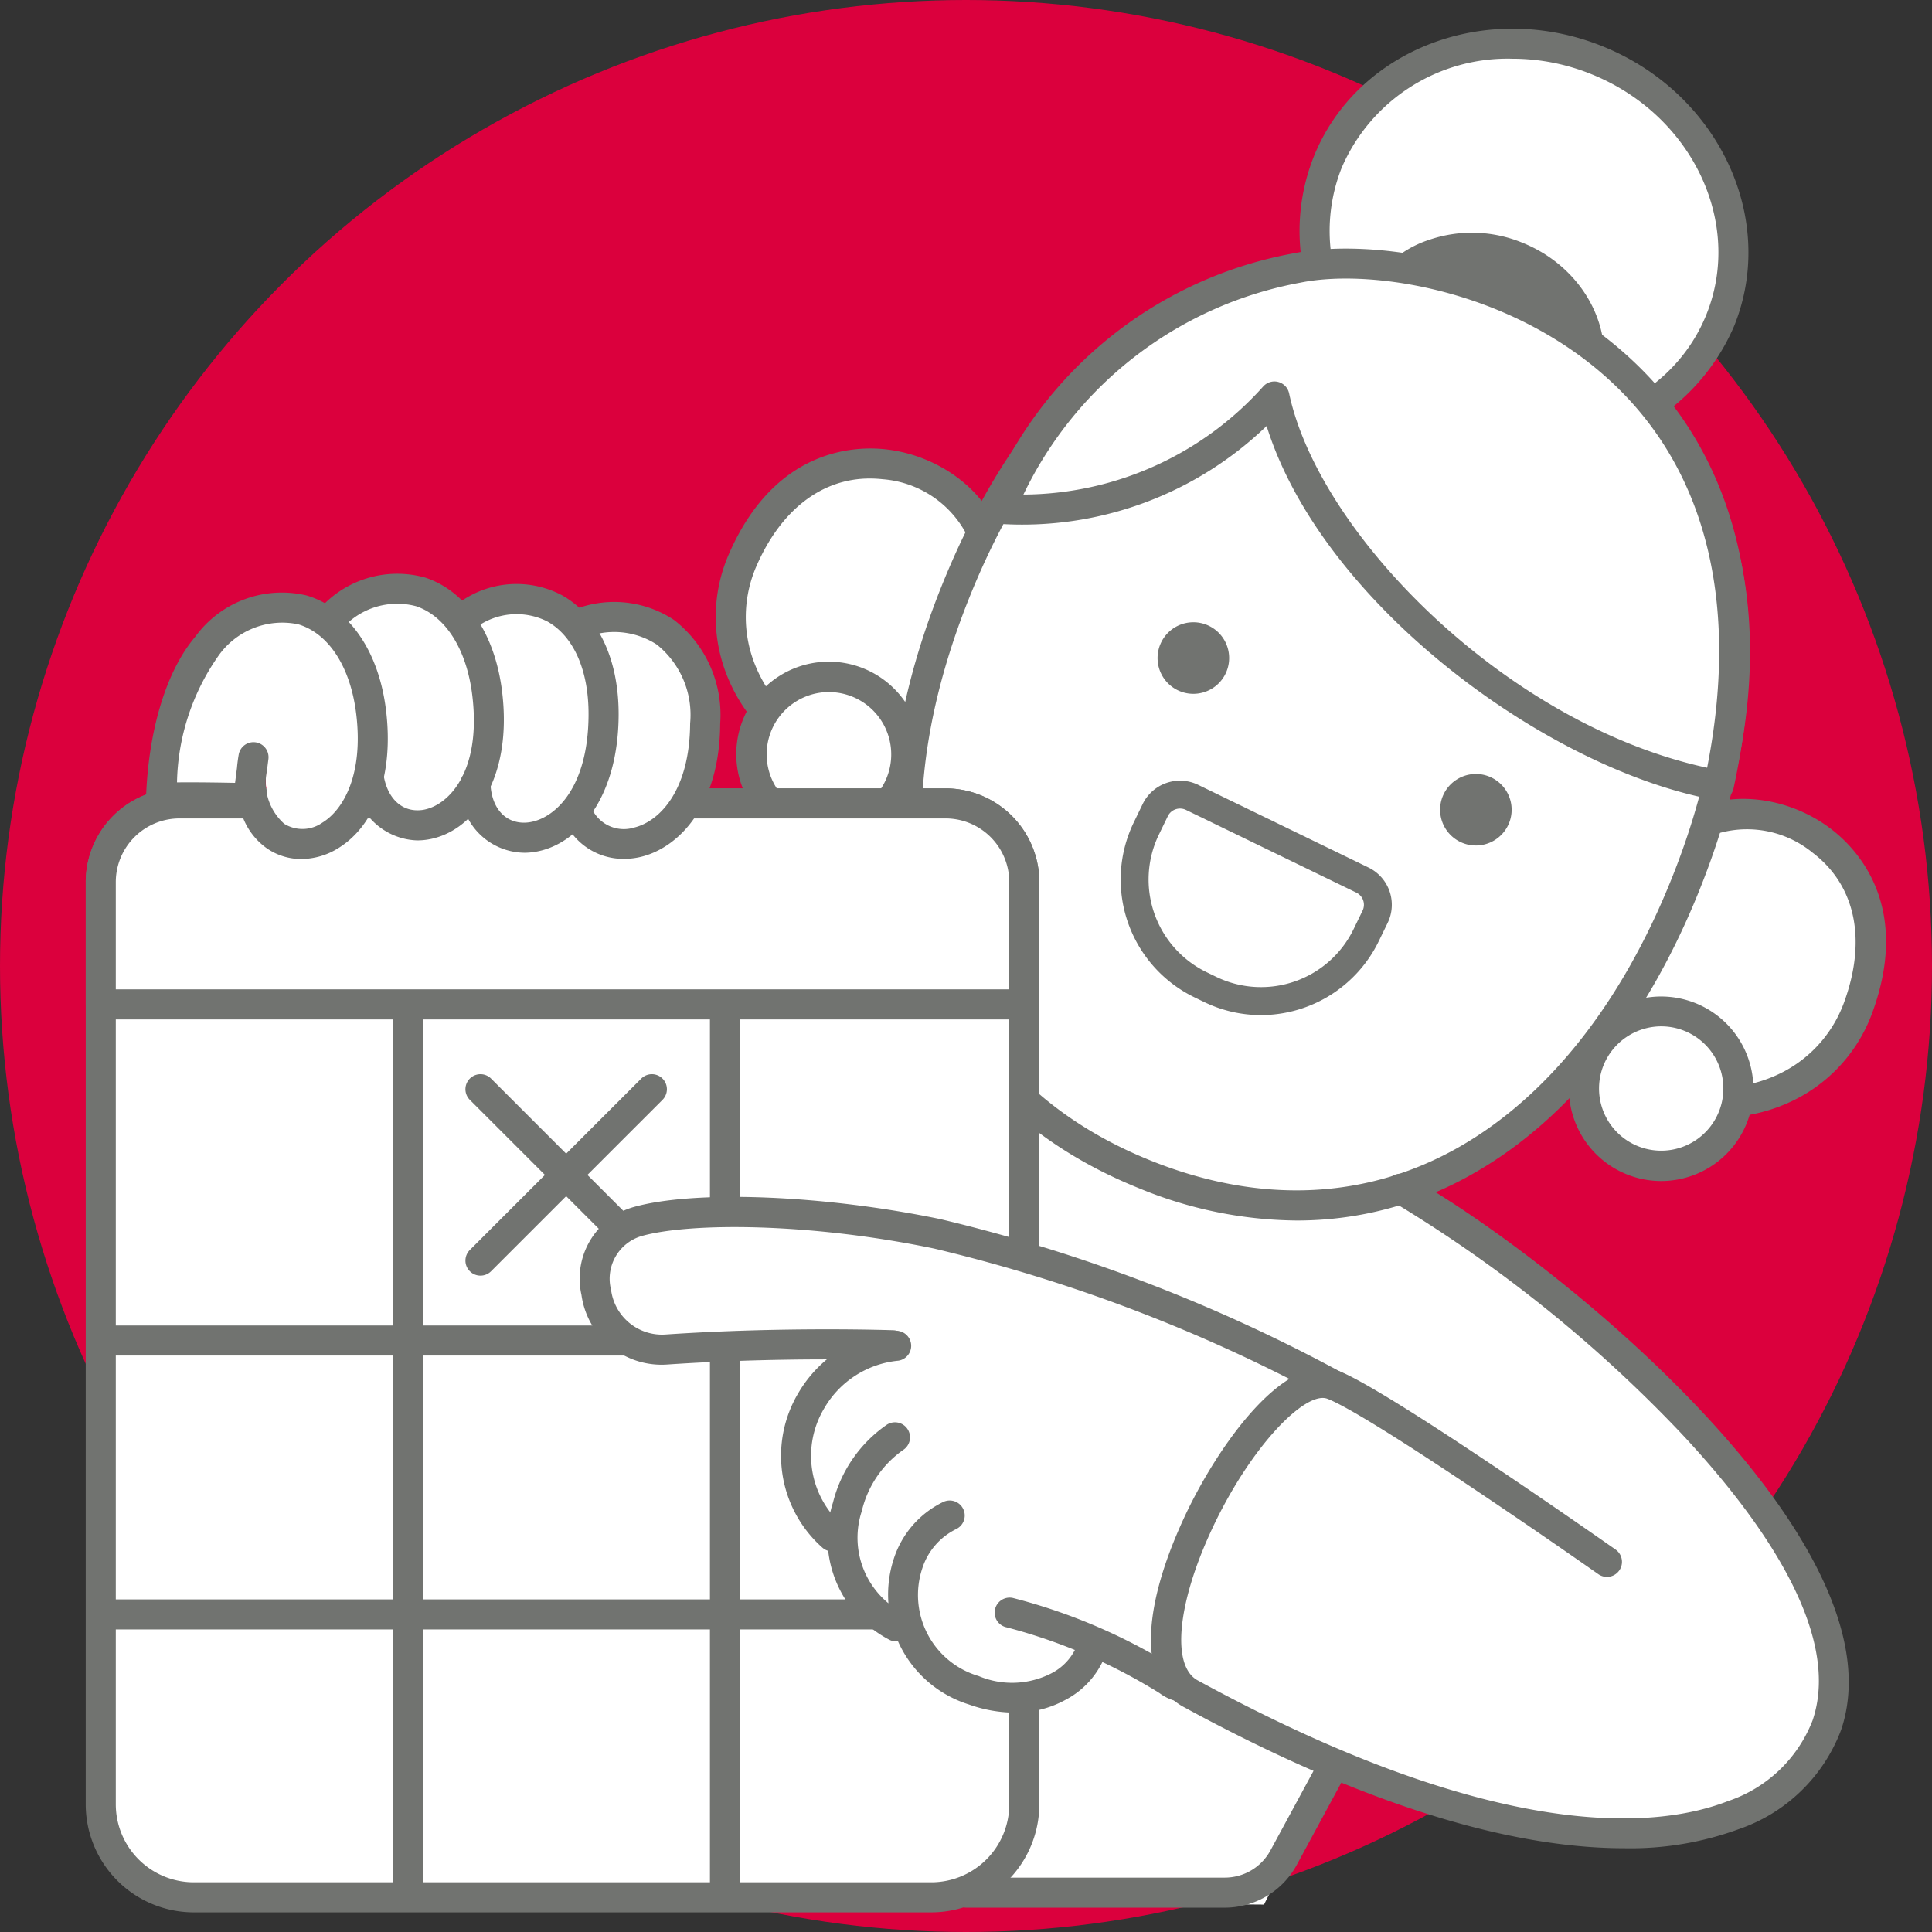
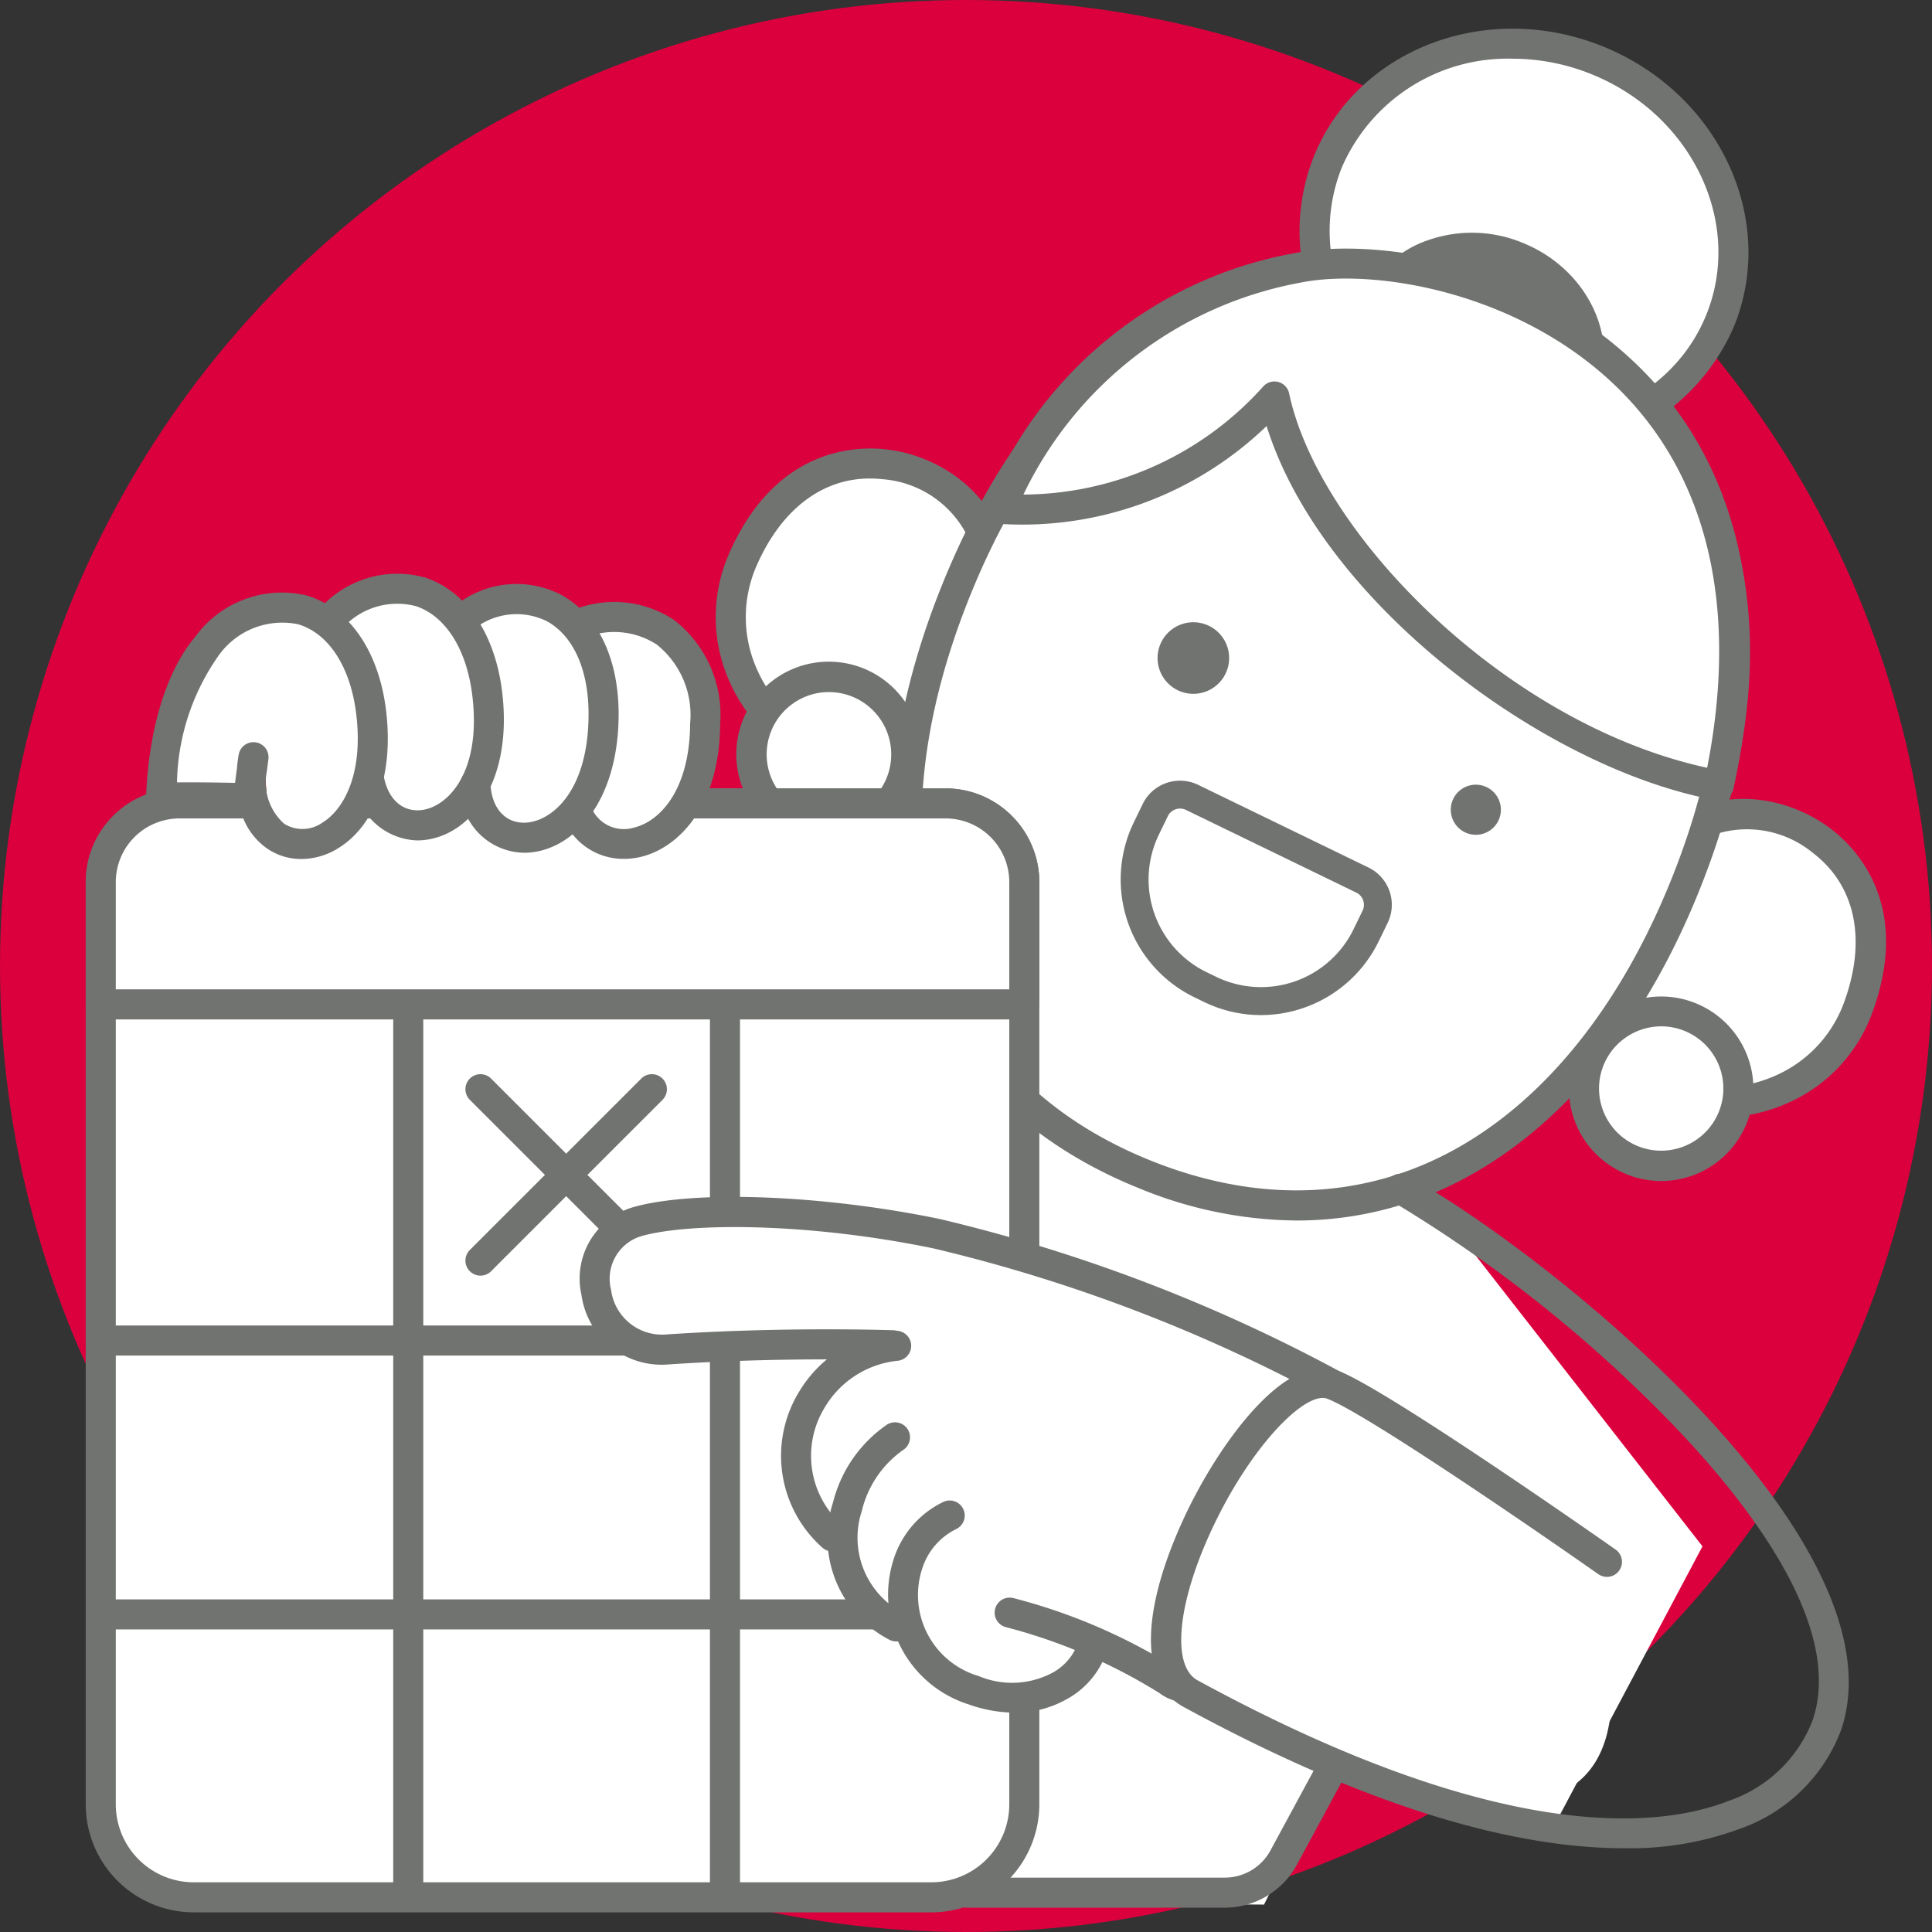
<svg xmlns="http://www.w3.org/2000/svg" width="90" height="90" viewBox="0 0 90 90">
  <rect x="0" y="0" width="90" height="90" fill="#333333" stroke="none" />
  <g id="Livello_2" data-name="Livello 2">
    <g id="Narrative">
      <g id="iconComePagareNarrative">
        <circle cx="45" cy="45" r="45" fill="#db003d" />
        <polygon points="29.653 88.001 58.574 88.221 62.717 79.879 72.129 84.489 78.714 72.087 61.832 50.441 25.922 45.526 29.653 88.001" fill="#fff" />
        <path d="M58.883,88.723l-29.688-.226L25.369,44.945,62.101,49.973l17.207,22.062L72.344,85.151,62.944,80.547Zm-28.771-1.218,28.154.214,4.225-8.508,9.423,4.615L78.121,72.138,61.563,50.909,26.475,46.106Z" fill="#fff" />
        <ellipse cx="70.996" cy="11.233" rx="9.087" ry="9.856" transform="translate(34.111 72.926) rotate(-68.116)" fill="#fff" />
        <path d="M71.528,21.13a11.205,11.205,0,0,1-4.18-.815,10.924,10.924,0,0,1-5.847-5.416,9.377,9.377,0,0,1-.301-7.6c2.012-5.008,8.041-7.318,13.443-5.147,5.401,2.17,8.16,8.009,6.148,13.017h0A9.814,9.814,0,0,1,71.528,21.13ZM70.459,2.735a8.412,8.412,0,0,0-7.96,5.085,7.993,7.993,0,0,0,.267,6.477,9.53,9.53,0,0,0,5.104,4.719c4.685,1.881,9.899-.079,11.623-4.37,1.724-4.292-.686-9.314-5.371-11.196A9.825,9.825,0,0,0,70.459,2.735Zm9.683,12.172h0Z" fill="#717370" />
        <ellipse cx="68.958" cy="16.196" rx="4.568" ry="5.152" transform="translate(28.227 74.149) rotate(-68.116)" fill="#717370" />
        <path d="M69.37,21.549a6.365,6.365,0,0,1-2.375-.464,6.165,6.165,0,0,1-3.247-2.936A4.911,4.911,0,0,1,66.546,11.182a6.17,6.17,0,0,1,4.375.126c2.994,1.203,4.55,4.374,3.467,7.069h0A5.285,5.285,0,0,1,69.37,21.549Zm-.832-9.308a4.516,4.516,0,0,0-1.521.26,3.513,3.513,0,0,0-2.017,5.022,4.772,4.772,0,0,0,2.517,2.263A4.194,4.194,0,0,0,73.09,17.856h0A4.196,4.196,0,0,0,70.4,12.607,5.003,5.003,0,0,0,68.538,12.241Zm5.201,5.876h0Z" fill="#717370" />
        <path d="M45.98,25.449c-.705-3.791-8.243-6.613-11.394.663a6.97,6.97,0,0,0,7.304,9.518Z" fill="#fff" />
        <path d="M41.057,36.381a7.686,7.686,0,0,1-2.861-.553,7.802,7.802,0,0,1-4.285-4.248,7.335,7.335,0,0,1,.033-5.747c2.135-4.929,5.841-5.067,7.328-4.9,2.667.301,4.987,2.188,5.396,4.388a.695.695,0,0,1-.039.389L42.54,35.891a.7.7,0,0,1-.565.434A7.593,7.593,0,0,1,41.057,36.381Zm-.54-14.09c-2.243,0-4.147,1.465-5.288,4.1a5.941,5.941,0,0,0-.023,4.657,6.395,6.395,0,0,0,3.512,3.481,6.276,6.276,0,0,0,2.683.442l3.849-9.582a4.827,4.827,0,0,0-4.134-3.065A5.412,5.412,0,0,0,40.517,22.291Z" fill="#717370" />
        <circle cx="38.618" cy="35.141" r="3.601" fill="#fff" />
        <path d="M38.618,39.445a4.311,4.311,0,1,1,1.688-.348A4.289,4.289,0,0,1,38.618,39.445Zm-.001-7.206A2.902,2.902,0,1,0,41.309,36.223v-0a2.904,2.904,0,0,0-2.692-3.983Z" fill="#717370" />
        <path d="M78.775,38.622c3.132-2.25,10.528.926,7.769,8.36a6.97,6.97,0,0,1-11.859,1.821Z" fill="#fff" />
        <path d="M80.109,52.057a7.765,7.765,0,0,1-2.893-.556,7.667,7.667,0,0,1-3.073-2.255.7.7,0,0,1-.108-.704L78.126,38.361a.695.695,0,0,1,.241-.308c1.818-1.306,4.798-1.062,6.932.565,1.194.911,3.77,3.572,1.902,8.607a7.333,7.333,0,0,1-3.951,4.172A7.766,7.766,0,0,1,80.109,52.057Zm-4.614-3.392a6.277,6.277,0,0,0,2.243,1.537,6.397,6.397,0,0,0,4.945-.085,5.94,5.94,0,0,0,3.205-3.379c1.086-2.927.562-5.481-1.438-7.007a4.829,4.829,0,0,0-5.106-.648Z" fill="#717370" />
        <circle cx="77.387" cy="50.714" r="3.601" fill="#fff" />
        <path d="M77.388,55.017a4.302,4.302,0,0,1-3.992-5.906h0a4.298,4.298,0,1,1,3.992,5.906Zm-.001-7.206a2.907,2.907,0,0,0-2.691,1.821h0a2.896,2.896,0,1,0,2.691-1.821ZM74.046,49.372h0Z" fill="#717370" />
        <ellipse cx="61.514" cy="34.381" rx="21.912" ry="18.319" transform="translate(6.683 78.648) rotate(-68.116)" fill="#fff" />
        <path d="M60.401,56.856a19.59,19.59,0,0,1-7.314-1.492c-10.886-4.373-14.419-15.129-9.22-28.071,5.198-12.942,15.189-18.269,26.076-13.894,10.886,4.373,14.419,15.129,9.221,28.071h0c-2.45,6.101-6.082,10.658-10.502,13.18A16.487,16.487,0,0,1,60.401,56.856Zm2.265-43.537c-7.352,0-13.74,5.131-17.501,14.495-4.876,12.141-1.642,22.2,8.443,26.251,5.089,2.045,10.053,1.824,14.359-.631,4.143-2.364,7.565-6.682,9.897-12.486h0C82.74,28.807,79.505,18.748,69.42,14.697A18.097,18.097,0,0,0,62.666,13.319ZM78.513,41.209h0Z" fill="#717370" />
        <path d="M69.763,38.3a1.167,1.167,0,1,0-1.592.434,1.167,1.167,0,0,0,1.592-.434" fill="#717370" />
-         <path d="M68.747,39.387a1.666,1.666,0,1,1,1.451-.839v0A1.67,1.67,0,0,1,68.747,39.387Zm.004-2.333a.667.667,0,1,0,.331.088A.668.668,0,0,0,68.751,37.054Z" fill="#717370" />
        <path d="M56.604,31.234a1.167,1.167,0,1,0-1.592.434,1.167,1.167,0,0,0,1.592-.434" fill="#717370" />
        <path d="M55.588,32.321a1.667,1.667,0,1,1,1.45-.839h0A1.668,1.668,0,0,1,55.588,32.321Zm.003-2.333a.68.68,0,0,0-.176.023.667.667,0,1,0,.754.975h0a.669.669,0,0,0-.248-.91A.661.661,0,0,0,55.591,29.988Z" fill="#717370" />
        <path d="M58.738,47.287a6.072,6.072,0,0,1-2.656-.615l-.446-.216a6.101,6.101,0,0,1-2.821-8.143l.416-.859a1.934,1.934,0,0,1,2.581-.894l7.936,3.852a1.93,1.93,0,0,1,.894,2.581l-.417.858a6.11,6.11,0,0,1-5.487,3.436Zm-3.769-9.621a.634.634,0,0,0-.207.035.627.627,0,0,0-.361.321l-.416.858A4.799,4.799,0,0,0,56.204,45.286l.446.216h0a4.793,4.793,0,0,0,6.406-2.219l.417-.859a.63.63,0,0,0-.291-.843l-7.936-3.852A.629.629,0,0,0,54.969,37.666Z" fill="#717370" />
        <path d="M46.616,23.706a15.707,15.707,0,0,0,12.75-5.236C61.123,26.74,71.803,35.096,80.069,36.587c4.497-20.634-13.088-25.419-19.625-24.107A18.561,18.561,0,0,0,46.616,23.706Z" fill="#fff" />
        <path d="M80.07,37.287a.724.724,0,0,1-.125-.011c-7.926-1.429-18.377-9.191-20.941-17.431a16.411,16.411,0,0,1-12.434,4.56.7.7,0,0,1-.613-.934A19.089,19.089,0,0,1,60.325,11.79c3.483-.7,10.992.172,16.234,5.502,3.148,3.201,6.432,9.172,4.194,19.443A.701.701,0,0,1,80.07,37.287ZM59.367,17.77a.701.701,0,0,1,.685.555C61.442,24.873,70.164,33.743,79.525,35.765c1.446-7.341.082-13.378-3.963-17.491-4.598-4.674-11.529-5.806-14.979-5.108a17.893,17.893,0,0,0-12.908,9.873,15.094,15.094,0,0,0,11.174-5.039A.699.699,0,0,1,59.367,17.77Z" fill="#717370" />
        <path d="M8.359,37.426H44.051A3.665,3.665,0,0,1,47.717,41.091V84.053a4.333,4.333,0,0,1-4.333,4.333H9.027a4.333,4.333,0,0,1-4.333-4.333V41.091A3.665,3.665,0,0,1,8.359,37.426Z" fill="#fff" />
        <path d="M43.384,89.085H9.026a5.038,5.038,0,0,1-5.033-5.032V41.091A4.371,4.371,0,0,1,8.359,36.726H44.051a4.371,4.371,0,0,1,4.365,4.365V84.053A5.038,5.038,0,0,1,43.384,89.085ZM8.359,38.126a2.968,2.968,0,0,0-2.965,2.965V84.053a3.636,3.636,0,0,0,3.632,3.632H43.384a3.636,3.636,0,0,0,3.632-3.632V41.091a2.968,2.968,0,0,0-2.965-2.965Z" fill="#717370" />
        <path d="M8.359,37.426H44.051A3.665,3.665,0,0,1,47.717,41.091v5.697a0,0,0,0,1,0,0H4.694a0,0,0,0,1,0,0V41.091A3.665,3.665,0,0,1,8.359,37.426Z" fill="#fff" />
        <path d="M47.716,47.488H4.694a.7.7,0,0,1-.7-.7V41.091A4.371,4.371,0,0,1,8.359,36.726H44.051a4.371,4.371,0,0,1,4.365,4.365v5.697A.7.7,0,0,1,47.716,47.488ZM5.394,46.088H47.016V41.091a2.968,2.968,0,0,0-2.965-2.965H8.359a2.968,2.968,0,0,0-2.965,2.965Z" fill="#717370" />
        <line x1="19.018" y1="47.085" x2="19.018" y2="87.893" fill="#fff" />
        <path d="M19.018,88.593a.7.7,0,0,1-.7-.7V47.085a.7.7,0,1,1,1.4,0V87.893A.7.7,0,0,1,19.018,88.593Z" fill="#717370" />
        <line x1="33.772" y1="47.085" x2="33.772" y2="87.893" fill="#fff" />
        <path d="M33.772,88.593a.7.7,0,0,1-.7-.7V47.085a.7.7,0,1,1,1.4,0V87.893A.7.7,0,0,1,33.772,88.593Z" fill="#717370" />
        <line x1="5.113" y1="75.204" x2="47.348" y2="75.204" fill="#fff" />
        <path d="M47.348,75.905H5.112a.7.7,0,1,1,0-1.4H47.348a.7.7,0,1,1,0,1.4Z" fill="#717370" />
        <line x1="4.744" y1="62.446" x2="47.717" y2="62.446" fill="#fff" />
        <path d="M47.716,63.146H4.744a.7.7,0,1,1,0-1.4H47.716a.7.7,0,1,1,0,1.4Z" fill="#717370" />
        <line x1="22.382" y1="58.724" x2="30.367" y2="50.739" fill="#fff" />
        <path d="M22.382,59.424a.7.7,0,0,1-.495-1.195l7.985-7.984a.7.7,0,1,1,.99.99l-7.985,7.984A.698.698,0,0,1,22.382,59.424Z" fill="#717370" />
        <line x1="22.382" y1="50.739" x2="30.367" y2="58.724" fill="#fff" />
        <path d="M30.367,59.424a.698.698,0,0,1-.495-.205L21.887,51.235a.7.7,0,0,1,.99-.99l7.985,7.984a.7.7,0,0,1-.495,1.195Z" fill="#717370" />
        <path d="M15.301,38.122a1.367,1.367,0,0,1-1.503.059,1.809,1.809,0,0,1-.679-1.289.918.918,0,0,0-.033-.342,5.203,5.203,0,0,1,.077-1.11.968.968,0,0,0-.776-1.096.95.95,0,0,0-1.096.776,10.168,10.168,0,0,0-.169,1.262,8.208,8.208,0,0,1-2.824-.028A8.827,8.827,0,0,1,10.77,30.741a3.393,3.393,0,0,1,3.382-1.433c.028.007.055.016.083.024,1.328.397,2.272,1.88,2.526,3.966C17.091,35.997,16.223,37.559,15.301,38.122ZM20.057,37.494c-.774.11-1.362-.427-1.524-1.409-.001-.009-.007-.015-.009-.024a9.497,9.497,0,0,0,.124-2.993,7.648,7.648,0,0,0-1.599-3.999,2.916,2.916,0,0,1,2.67-.582c1.285.432,2.2,1.906,2.448,3.942C22.583,35.836,21.094,37.344,20.057,37.494Zm4.732.826c-.773.012-1.274-.583-1.326-1.55a8.835,8.835,0,0,0-.27-7.348,2.75,2.75,0,0,1,2.539-.009c1.152.649,1.806,2.161,1.794,4.15C27.505,36.997,25.836,38.303,24.789,38.32Zm4.753.814c-.779.009-1.296-.597-1.333-1.59a.909.909,0,0,0-.061-.249,8.471,8.471,0,0,0,1.072-4.308,8.35,8.35,0,0,0-.533-3.004,2.547,2.547,0,0,1,2.011.378,4.73,4.73,0,0,1,1.582,4.016C32.258,37.812,30.589,39.117,29.542,39.134Z" fill="#fff" />
        <path d="M29.525,39.834a2.092,2.092,0,0,1-2.016-2.264l-.098-.3.134-.332a7.778,7.778,0,0,0,.974-3.956,7.605,7.605,0,0,0-.489-2.755l-.288-.77.806-.162a3.235,3.235,0,0,1,2.55.491,5.4,5.4,0,0,1,1.88,4.593c-.024,3.962-2.062,5.432-3.427,5.454l-.003 0Zm-.628-2.442a1.224,1.224,0,0,1,.012.125c.013.344.11.917.618.917h.006c.661-.012,2.029-1.019,2.047-4.062a4.075,4.075,0,0,0-1.282-3.438,1.696,1.696,0,0,0-.664-.279,8.986,8.986,0,0,1,.287,2.335A9.32,9.32,0,0,1,28.897,37.392ZM14.454,39.082a1.845,1.845,0,0,1-1.052-.323A2.474,2.474,0,0,1,12.426,36.993l-.012-.084L12.422,36.826l-.035-.243a5.898,5.898,0,0,1,.086-1.261.27.27,0,0,0-.219-.291.242.242,0,0,0-.273.207,9.87,9.87,0,0,0-.159,1.158l-.008.439-.399.183a5.37,5.37,0,0,1-2.507.095c-.235-.024-.459-.047-.655-.06l-.718-.047.067-.717a9.438,9.438,0,0,1,2.553-5.903l.083-.098a4.064,4.064,0,0,1,4.093-1.656l.11.032c1.599.478,2.728,2.18,3.017,4.551.371,3.027-.682,4.828-1.791,5.505A2.335,2.335,0,0,1,14.454,39.082Zm-.632-2.225a1.113,1.113,0,0,0,.368.744.699.699,0,0,0,.746-.077h0c.703-.429,1.421-1.77,1.131-4.14-.219-1.802-.979-3.065-2.032-3.38a2.738,2.738,0,0,0-2.731,1.19l-.085.1a7.893,7.893,0,0,0-2.14,4.428,10.568,10.568,0,0,0,1.392.083c.032-.242.075-.493.113-.713a1.651,1.651,0,1,1,3.268.465,4.584,4.584,0,0,0-.07.892A1.622,1.622,0,0,1,13.822,36.857Zm10.943,2.163a2.081,2.081,0,0,1-2.002-2.213l-.009-.175.074-.159a8.133,8.133,0,0,0-.261-6.737l-.328-.652.666-.3a3.459,3.459,0,0,1,3.168.018c1.383.779,2.167,2.516,2.153,4.765-.024,3.961-2.062,5.432-3.426,5.453h0Zm-.59-2.129c.045.366.201.757.602.729h0c.661-.011,2.03-1.018,2.048-4.062.011-1.726-.513-3.015-1.437-3.535a1.809,1.809,0,0,0-1.234-.178,8.796,8.796,0,0,1,.594,2.269A9.102,9.102,0,0,1,24.175,36.891ZM19.858,38.208a2.106,2.106,0,0,1-2.003-1.938l-.047-.194.028-.147a8.722,8.722,0,0,0,.117-2.776,6.969,6.969,0,0,0-1.442-3.636l-.475-.57.597-.441a3.595,3.595,0,0,1,3.306-.683c1.549.521,2.641,2.21,2.922,4.521.479,3.93-1.355,5.647-2.705,5.843h-.002A2.07,2.07,0,0,1,19.858,38.208Zm-.62-2.159c.069.342.247.823.719.751h0c.653-.094,1.883-1.267,1.515-4.288-.211-1.736-.969-3.025-1.977-3.363a1.931,1.931,0,0,0-1.43.123,8.776,8.776,0,0,1,1.277,3.71A10.173,10.173,0,0,1,19.238,36.05Z" fill="#fff" />
        <path d="M14.039,40.016a2.801,2.801,0,0,1-1.583-.48,3.144,3.144,0,0,1-1.211-1.66c-.771-.018-2.818-.06-3.702-.008a.691.691,0,0,1-.53-.199.7.7,0,0,1-.21-.526c.119-3.178.955-5.905,2.292-7.48a4.984,4.984,0,0,1,5.198-1.921c1.975.592,3.354,2.59,3.69,5.346.36,2.952-.477,5.356-2.239,6.432A3.282,3.282,0,0,1,14.039,40.016Zm-1.608-4.085a2.575,2.575,0,0,0,.811,2.446,1.611,1.611,0,0,0,1.773-.053c.988-.604,1.922-2.251,1.579-5.067-.267-2.187-1.277-3.748-2.702-4.175a3.634,3.634,0,0,0-3.729,1.486A10.608,10.608,0,0,0,8.245,36.447c.879-.011,2.009.008,2.705.022l.089-.697q.026-.304.081-.622a.7.7,0,0,1,1.384.207Z" fill="#717370" />
        <path d="M19.432,39.149a3.052,3.052,0,0,1-2.942-2.802.7.7,0,0,1,1.381-.23c.186,1.111.885,1.741,1.807,1.614,1.175-.17,2.763-1.733,2.322-5.344-.26-2.133-1.238-3.684-2.616-4.147a3.422,3.422,0,0,0-3.542,1.157.7.7,0,1,1-1.005-.975,4.82,4.82,0,0,1,4.993-1.509c1.902.64,3.232,2.623,3.56,5.305.503,4.124-1.386,6.592-3.512,6.899A3.087,3.087,0,0,1,19.432,39.149Z" fill="#717370" />
        <path d="M24.406,39.724a3.017,3.017,0,0,1-2.957-3.178.7.7,0,0,1,.673-.726.709.709,0,0,1,.726.673c.042,1.115.653,1.831,1.559,1.831l.027-0c1.187-.019,2.961-1.367,2.983-5.005.013-2.083-.687-3.675-1.92-4.369a3.186,3.186,0,0,0-3.277.247.7.7,0,1,1-.733-1.192,4.536,4.536,0,0,1,4.697-.274c1.689.951,2.649,2.991,2.634,5.598-.026,4.154-2.213,6.362-4.361,6.396Z" fill="#717370" />
        <path d="M29.071,40.009a3.012,3.012,0,0,1-2.704-1.616.7.7,0,0,1,1.239-.65,1.642,1.642,0,0,0,1.936.808c1.191-.29,2.589-1.734,2.607-4.853a4.197,4.197,0,0,0-1.553-3.671,3.648,3.648,0,0,0-3.371-.312.7.7,0,0,1-.489-1.312,5.052,5.052,0,0,1,4.662.476,5.595,5.595,0,0,1,2.151,4.828c-.024,3.925-1.996,5.795-3.677,6.205A3.382,3.382,0,0,1,29.071,40.009Z" fill="#717370" />
        <path d="M60.98,64.733,54.486,77.047a24.235,24.235,0,0,0-5.567-2.849.86.86,0,1,0-.555,1.628c.526.179,1.026.385,1.507.6a2.634,2.634,0,0,1-1.082,1.103,3.853,3.853,0,0,1-3.253.113,3.799,3.799,0,0,1-2.528-4.811,2.907,2.907,0,0,1,1.511-1.745.861.861,0,0,0-.77-1.54A4.614,4.614,0,0,0,41.37,72.302a5.515,5.515,0,0,0-.249,1.737,3.891,3.891,0,0,1-.931-3.878,4.639,4.639,0,0,1,1.871-2.769.86.86,0,1,0-.953-1.432,6.364,6.364,0,0,0-2.565,3.701c-.014.044-.019.092-.032.137a4.235,4.235,0,0,1-.079-4.405,4.334,4.334,0,0,1,3.334-2.13.861.861,0,0,0-.256-1.703,7.49,7.49,0,0,0-1.464.368,40.754,40.754,0,0,0-5.603-.252c-.414 0-.823.015-1.23.031a9.41,9.41,0,0,1-3.861-.399,2.128,2.128,0,0,1-1.287-1.955c.038-.881.82-1.29,1.47-1.474,2.303-.649,8.12-1.03,13.838.157C46.902,58.767,52.666,60.959,60.98,64.733Z" fill="#fff" />
        <path d="M47.152,78.639a5.608,5.608,0,0,1-1.846-.335,4.486,4.486,0,0,1-2.964-5.688,3.593,3.593,0,0,1,1.864-2.155.16.16,0,0,0,.072-.215.164.164,0,0,0-.216-.073A3.904,3.904,0,0,0,42.037,72.515a4.798,4.798,0,0,0-.215,1.517.7.7,0,0,1-1.189.508,4.586,4.586,0,0,1-1.108-4.594,5.311,5.311,0,0,1,2.149-3.136.16.16,0,1,0-.178-.267,5.674,5.674,0,0,0-2.287,3.332l-.024.113a.7.7,0,0,1-1.257.197,4.905,4.905,0,0,1-.095-5.155,5.028,5.028,0,0,1,3.83-2.46.161.161,0,1,0-.05-.318,6.813,6.813,0,0,0-1.325.333.693.693,0,0,1-.348.034A40.144,40.144,0,0,0,34.444,62.376c-.405,0-.805.016-1.204.03a10.1,10.1,0,0,1-4.133-.443,2.835,2.835,0,0,1-1.74-2.639,2.376,2.376,0,0,1,1.98-2.118c2.371-.67,8.334-1.065,14.17.145,3.58.741,9.387,2.947,17.753,6.744a.701.701,0,0,1,.33.964L55.105,77.373a.701.701,0,0,1-.448.353.688.688,0,0,1-.561-.098,23.678,23.678,0,0,0-5.403-2.767.189.189,0,0,0-.193.066.192.192,0,0,0-.003.155.155.155,0,0,0,.091.08c.49.167.987.365,1.566.623a.701.701,0,0,1,.346.944A3.355,3.355,0,0,1,49.13,78.141,4.011,4.011,0,0,1,47.152,78.639Zm-3.021-9.882a1.561,1.561,0,0,1,.703,2.956,2.221,2.221,0,0,0-1.158,1.331,3.115,3.115,0,0,0,2.09,3.938,3.178,3.178,0,0,0,2.681-.062,2.169,2.169,0,0,0,.304-.205c-.211-.083-.413-.157-.613-.226a1.558,1.558,0,0,1-.973-1.98,1.479,1.479,0,0,1,.744-.869,1.571,1.571,0,0,1,1.237-.103,23.627,23.627,0,0,1,5.08,2.504L60.014,65.064c-7.906-3.565-13.399-5.642-16.782-6.342-5.603-1.161-11.271-.798-13.506-.168-.622.175-.944.454-.961.83a1.444,1.444,0,0,0,.834,1.269,8.728,8.728,0,0,0,3.588.355c.416-.017.833-.032,1.256-.032a44.768,44.768,0,0,1,5.532.235,8.215,8.215,0,0,1,1.43-.344,1.561,1.561,0,0,1,.465,3.088,3.644,3.644,0,0,0-2.841,1.801,3.739,3.739,0,0,0-.475,2.007,6.483,6.483,0,0,1,2.166-2.386,1.534,1.534,0,0,1,1.171-.23,1.56,1.56,0,0,1,.557,2.829A3.941,3.941,0,0,0,40.86,70.366a3.266,3.266,0,0,0-.091,1.53,5.347,5.347,0,0,1,2.666-2.975A1.554,1.554,0,0,1,44.13,68.757Z" fill="#fff" />
        <path d="M54.928,79.272a2.13,2.13,0,0,1-.913-.4,25.778,25.778,0,0,0-7.117-3.063.7.7,0,0,1,.274-1.373,26.744,26.744,0,0,1,7.454,3.173l6.705-12.714a74.419,74.419,0,0,0-17.817-6.733c-5.87-1.218-11.399-1.209-13.623-.583a2.072,2.072,0,0,0-1.425,2.507,2.393,2.393,0,0,0,2.547,2.08c5.561-.377,10.552-.199,10.602-.198a.7.7,0,0,1,.674.725.675.675,0,0,1-.726.674c-.048-.002-4.972-.175-10.455.196A3.768,3.768,0,0,1,27.087,60.323a3.465,3.465,0,0,1,2.425-4.093c2.848-.803,8.856-.567,14.287.56A76.078,76.078,0,0,1,62.611,63.995l.602.332-7.605,14.421-.01.237-.348.192A.658.658,0,0,1,54.928,79.272Z" fill="#717370" />
        <path d="M47.259,79.782a6.457,6.457,0,0,1-2.127-.382,5.365,5.365,0,0,1-3.502-6.767A4.458,4.458,0,0,1,43.927,69.973a.7.7,0,1,1,.627,1.252,3.084,3.084,0,0,0-1.592,1.84A3.936,3.936,0,0,0,45.59,78.077a4.013,4.013,0,0,0,3.383-.125,2.539,2.539,0,0,0,1.275-1.519.7.7,0,0,1,1.367.303,3.955,3.955,0,0,1-1.959,2.438A4.87,4.87,0,0,1,47.259,79.782Z" fill="#717370" />
        <path d="M41.753,76.465a.704.704,0,0,1-.321-.078,5.355,5.355,0,0,1-2.628-6.395,6.242,6.242,0,0,1,2.501-3.618.7.7,0,0,1,.775,1.166,4.838,4.838,0,0,0-1.935,2.854,3.959,3.959,0,0,0,1.93,4.749.7.7,0,0,1-.322,1.322Z" fill="#717370" />
        <path d="M38.775,72.272a.699.699,0,0,1-.461-.174,5.714,5.714,0,0,1-1.109-7.231,5.901,5.901,0,0,1,4.437-2.866.7.7,0,1,1,.208,1.385,4.482,4.482,0,0,0-3.448,2.207,4.309,4.309,0,0,0,.835,5.453.7.7,0,0,1-.462,1.227Z" fill="#717370" />
-         <path d="M65.234,55.38c6.863,3.862,22.646,16.793,19.866,24.988C83.374,85.456,74.271,89.148,55.454,78.893c-3.915-2.134,3.344-15.656,6.637-14.383,2.277.881,12.765,8.247,12.765,8.247" fill="#fff" />
+         <path d="M65.234,55.38C83.374,85.456,74.271,89.148,55.454,78.893c-3.915-2.134,3.344-15.656,6.637-14.383,2.277.881,12.765,8.247,12.765,8.247" fill="#fff" />
        <path d="M75.651,86.098c-4.407.001-11.034-1.414-20.531-6.591-2.02-1.101-2.005-4.392.039-8.804,1.52-3.279,4.688-7.812,7.185-6.847,2.331.901,12.484,8.025,12.916,8.328a.7.7,0,0,1-.805,1.146c-2.898-2.036-10.813-7.472-12.616-8.168-1.01-.395-3.59,2.203-5.409,6.129-1.598,3.448-1.861,6.32-.64,6.986,14.206,7.741,21.576,6.848,24.706,5.626a6.408,6.408,0,0,0,3.942-3.762c1.414-4.166-2.572-9.595-6.164-13.415a63.829,63.829,0,0,0-13.382-10.737.7.7,0,0,1,.687-1.221c7.153,4.024,23.12,17.171,20.186,25.822a7.779,7.779,0,0,1-4.759,4.617A14.668,14.668,0,0,1,75.651,86.098Z" fill="#717370" />
        <path d="M57.055,88.867H45.019a.7.7,0,1,1,0-1.4H57.055a2.421,2.421,0,0,0,2.118-1.249l2.08-3.841a.7.7,0,0,1,1.231.666L60.401,86.889A3.824,3.824,0,0,1,57.055,88.867Z" fill="#717370" />
      </g>
    </g>
  </g>
</svg>